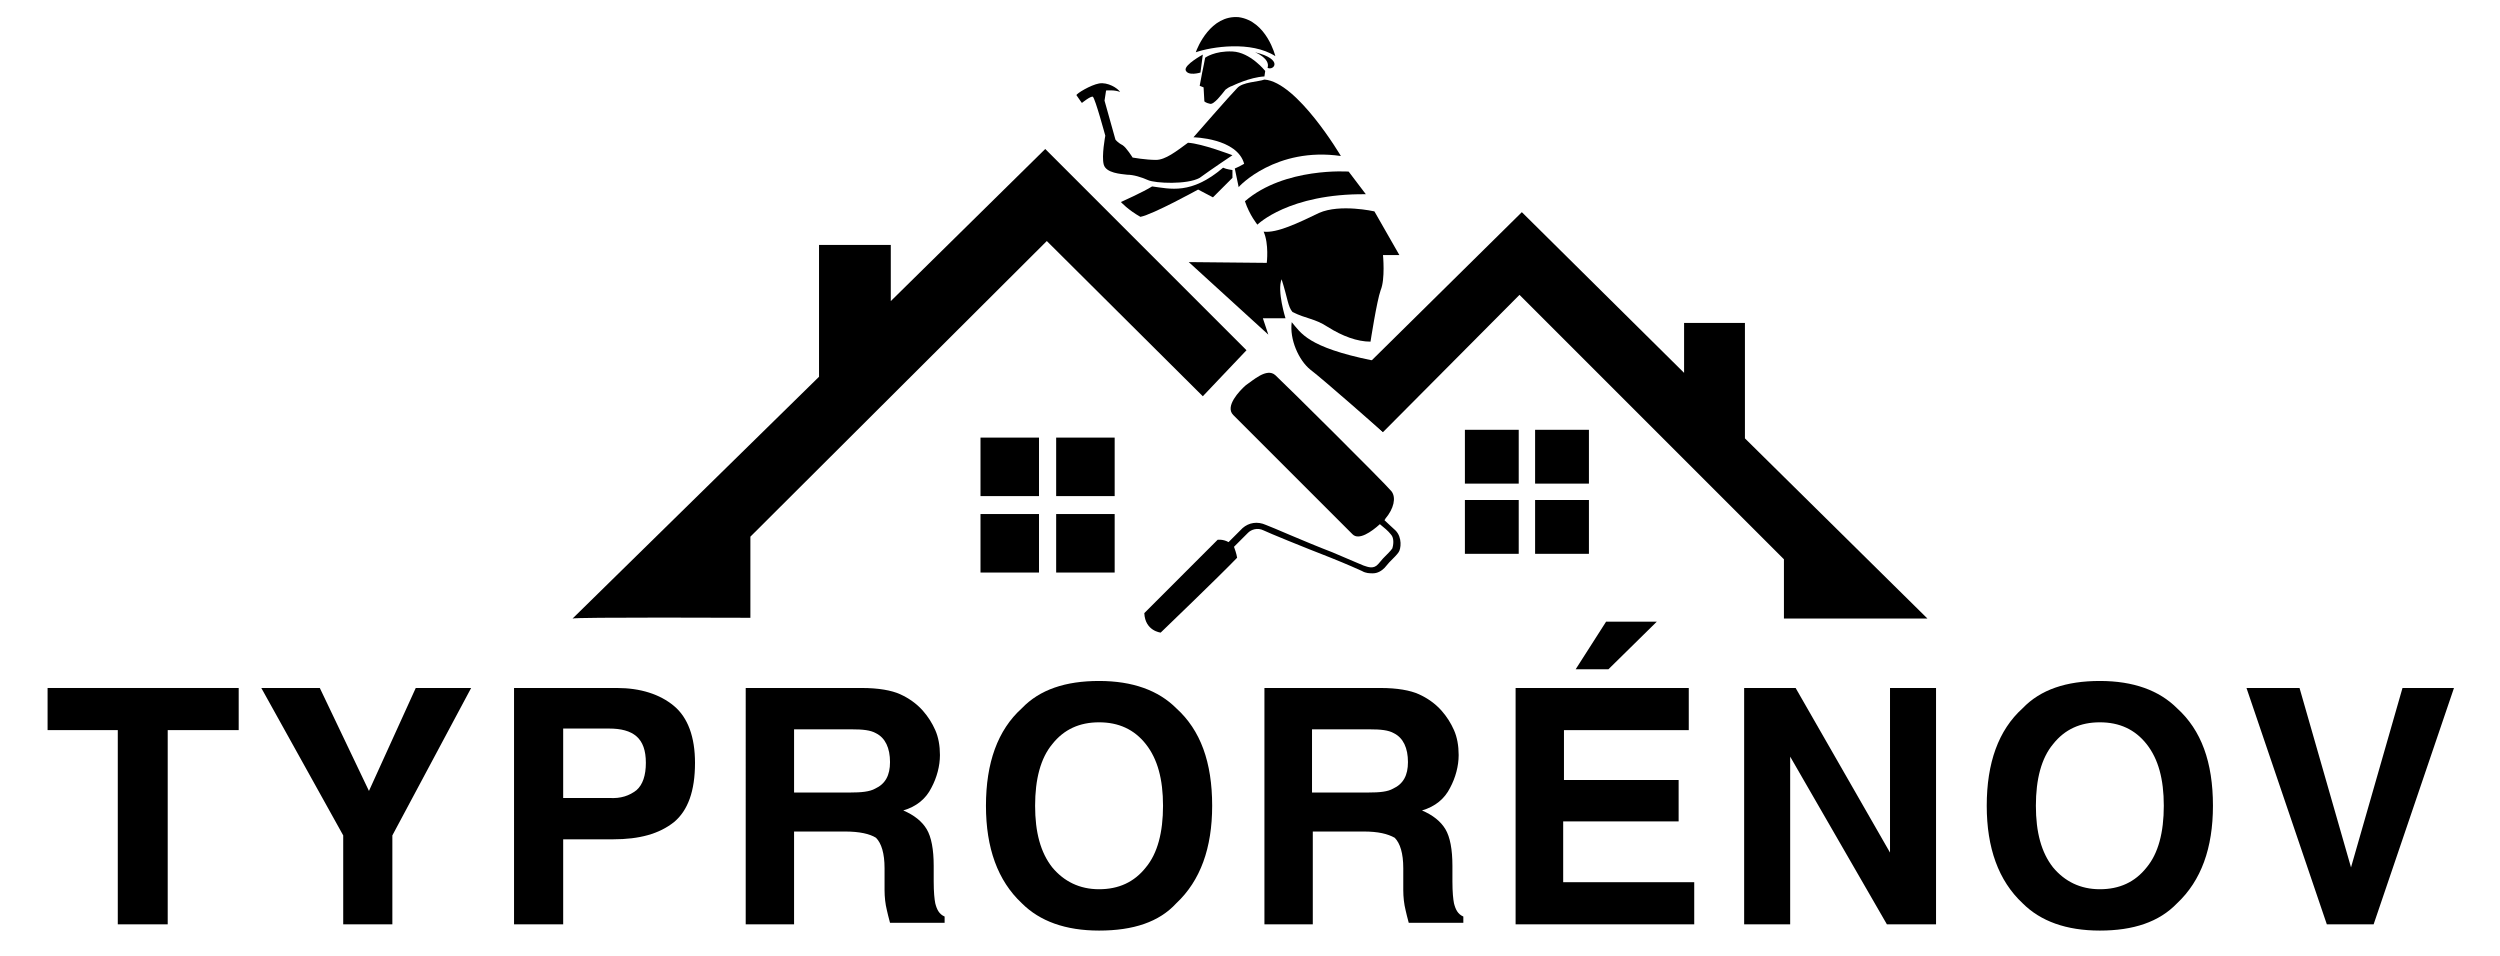
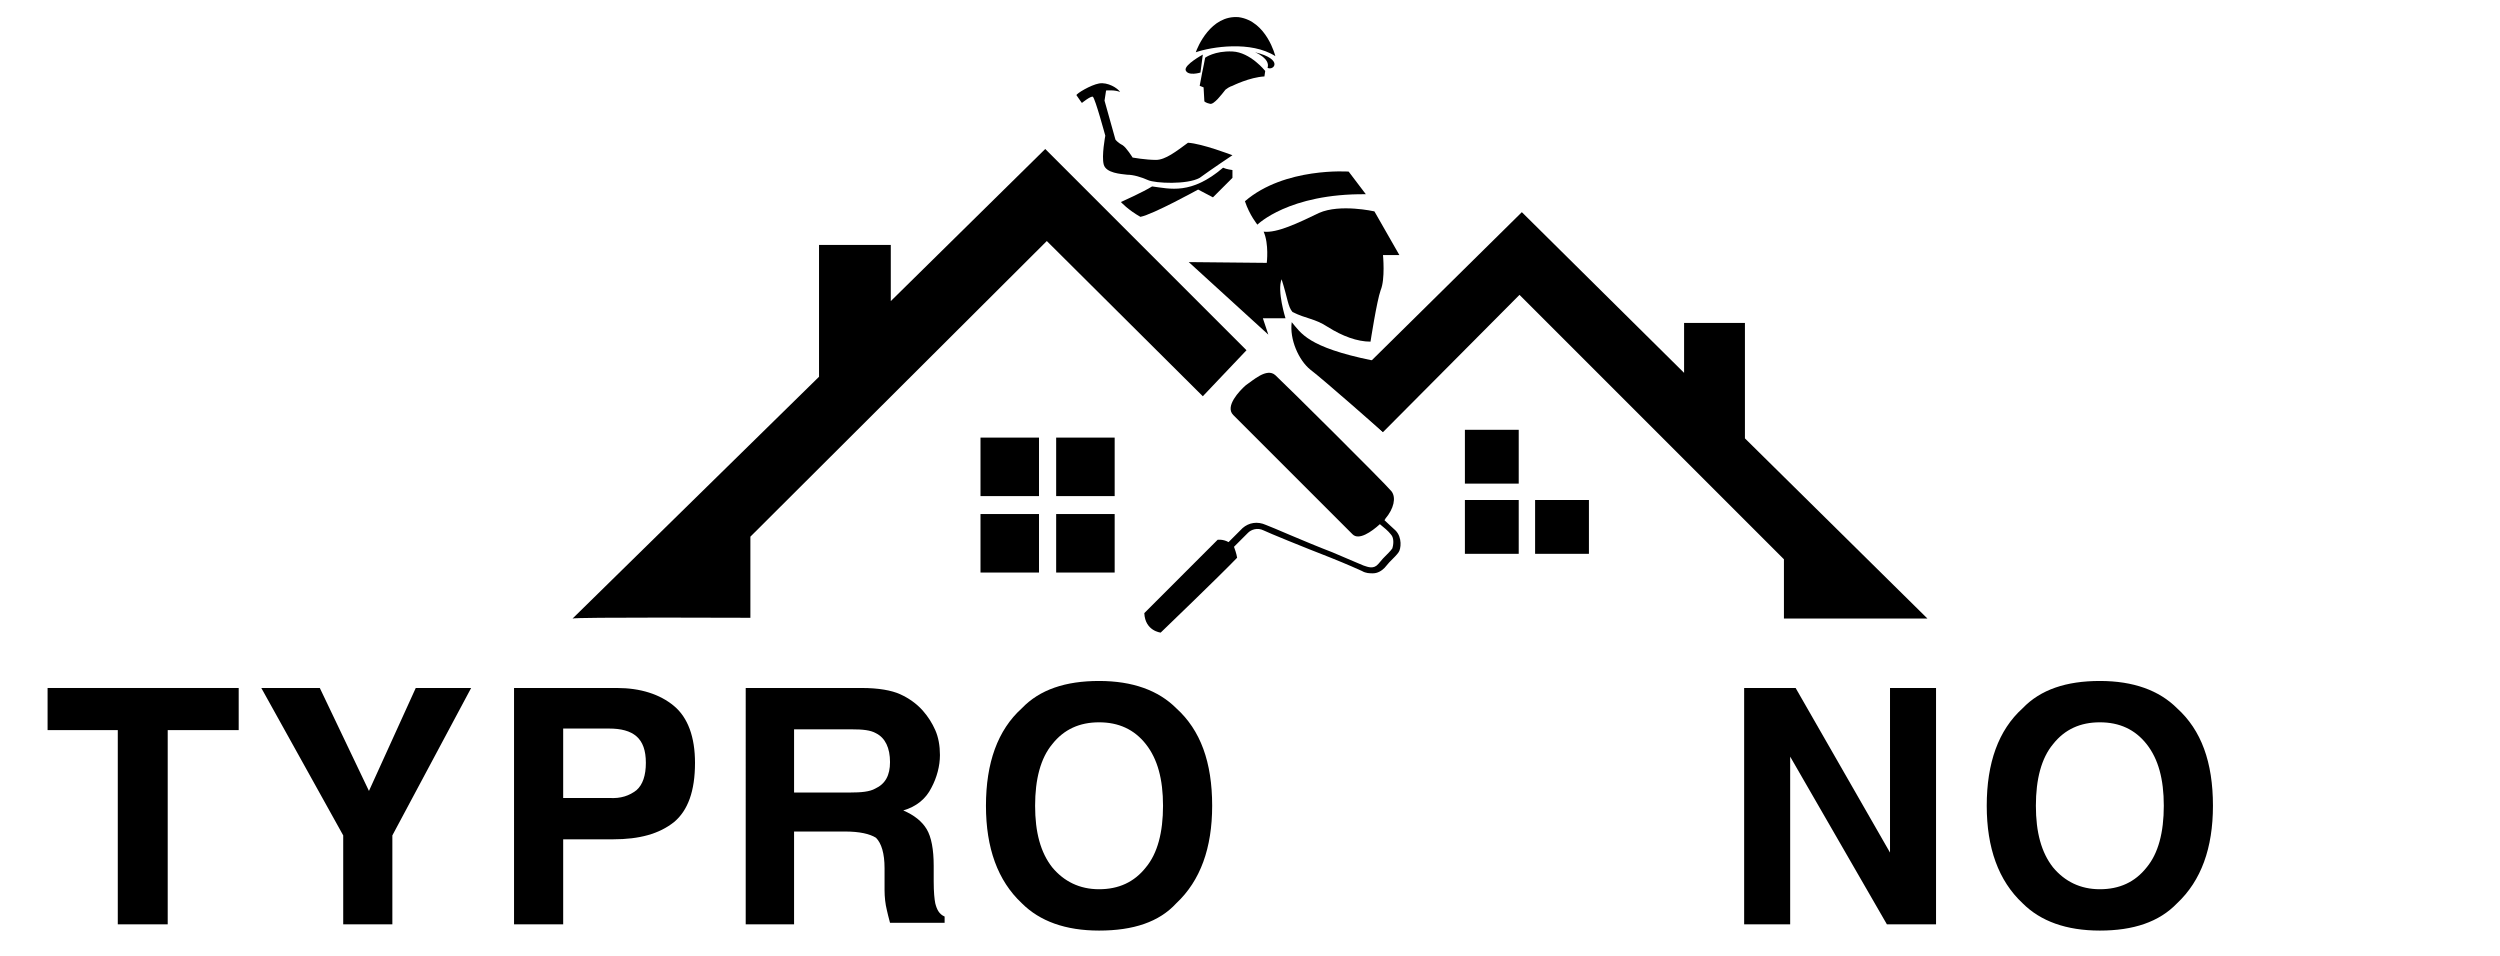
<svg xmlns="http://www.w3.org/2000/svg" version="1.1" id="Calque_1" x="0px" y="0px" viewBox="0 0 320.5 122.6" style="enable-background:new 0 0 320.5 122.6;" xml:space="preserve">
  <style type="text/css"> .st0{fill:none;} </style>
  <rect x="-491.2" y="253.2" class="st0" width="1439.5" height="225.6" />
  <g>
    <path d="M73.4,79.3l31.6-31V31.4h9.2v7.2L134,19.1l25.8,25.8l-5.6,5.9l-20-19.9l-38,37.9v10.4C96.2,79.2,73.4,79.1,73.4,79.3z" />
    <rect x="125.7" y="65.9" width="7.5" height="7.5" />
    <rect x="135.4" y="65.9" width="7.5" height="7.5" />
    <rect x="125.7" y="56.1" width="7.5" height="7.5" />
    <rect x="135.4" y="56.1" width="7.5" height="7.5" />
    <rect x="187.8" y="64.1" width="6.9" height="6.9" />
    <rect x="196.8" y="64.1" width="6.9" height="6.9" />
    <rect x="187.8" y="55.1" width="6.9" height="6.9" />
-     <rect x="196.8" y="55.1" width="6.9" height="6.9" />
    <path d="M178.9,68c-0.3-0.3-0.9-0.8-1.4-1.3c0-0.1,0.1-0.1,0.1-0.2c1.1-1.3,1.4-2.7,0.8-3.5c-0.7-0.9-13.8-13.9-14.9-14.9 c-1.1-1-2.9,0.7-3.8,1.3c-0.8,0.7-2.7,2.7-1.6,3.8c1.1,1.1,13.6,13.6,15.3,15.3c0.8,0.8,2.4-0.3,3.5-1.3c0.5,0.4,1.1,0.9,1.4,1.3 c0.5,0.5,0.3,1.5,0.2,1.8c-0.2,0.3-0.6,0.7-1.2,1.3l-0.6,0.7c-0.6,0.7-1.3,0.4-1.9,0.2c-0.2-0.1-1.7-0.7-4-1.7 c-3.4-1.3-7.9-3.3-8.5-3.5c-1.1-0.5-2.2-0.3-3,0.4c-0.3,0.3-1.1,1.1-1.8,1.8c-0.7-0.4-1.4-0.3-1.4-0.3s-7.7,7.7-9.4,9.4 c0.1,2.3,2.1,2.5,2.1,2.5s7.7-7.4,9.8-9.6c-0.1-0.6-0.3-1.1-0.4-1.4c0.7-0.7,1.4-1.4,1.8-1.8c0.4-0.4,1.2-0.7,2-0.3 c0.6,0.3,5,2.1,8.6,3.5c2,0.8,3.8,1.6,4,1.7c0.5,0.3,1,0.3,1.4,0.3c0.6,0,1.1-0.3,1.5-0.7l0.6-0.7c0.6-0.6,1-1,1.2-1.3 C179.6,70.4,179.8,68.9,178.9,68z" />
    <polygon points="171.8,50.2 195.1,27.2 215.9,47.8 215.9,41.4 223.7,41.4 223.7,56.2 247.1,79.3 228.7,79.3 228.7,71.7 194.8,37.8 177.3,55.4 " />
    <g>
      <path d="M158,19.9c0,0-3.9-1.5-5.7-1.6c-1.5,1.1-2.9,2.2-4.1,2.2c-1.3,0-3-0.3-3-0.3s-0.8-1.3-1.3-1.6c-0.6-0.3-0.9-0.7-0.9-0.7 l-1.4-5l0.2-1.3c0,0,1.2-0.1,1.8,0.2c-0.3-0.5-1.6-1.3-2.7-1.1c-1.1,0.2-2.9,1.3-2.9,1.5c0.4,0.6,0.7,1,0.7,1s1.1-0.9,1.4-0.8 c0.3,0.2,1.6,5,1.6,5s-0.5,2.6-0.2,3.7s2.2,1.2,3,1.3c0.8,0,1.8,0.3,2.7,0.7c0.9,0.4,5,0.6,6.6-0.3C155.3,21.7,158,19.9,158,19.9z " />
      <path d="M158,21.8v1l-2.5,2.5l-1.9-1c0,0-5.8,3.2-7.4,3.5c-1.6-0.9-2.5-1.9-2.5-1.9s2.9-1.3,4-2c2.3,0.3,5,1.1,9.1-2.4 C157.2,21.7,158,21.8,158,21.8z" />
      <path d="M162.1,9.8l0.1-0.7c0,0-1.9-2.4-4.2-2.5s-3.5,0.8-3.5,0.8s-0.3,1.6-0.4,2c-0.1,0.5-0.3,1.6-0.3,1.6l0.5,0.2l0.1,1.8 c0,0,0.2,0.2,0.7,0.3c0.5,0.2,1.6-1.3,2-1.8c0.5-0.4,0.9-0.5,0.9-0.5S160.2,9.9,162.1,9.8z" />
      <path d="M160.9,6.7c0,0,2,0.8,1.6,2C163.3,9.1,164.6,7.6,160.9,6.7z" />
      <path d="M163.5,7.2c0,0-1.1-4.5-4.7-5c-3.6-0.3-5.3,3.9-5.5,4.5C155.3,6,160.4,5.2,163.5,7.2z" />
      <path d="M154.2,7c0,0-2.4,1.3-2.2,2c0.3,0.8,1.9,0.3,1.9,0.3L154.2,7z" />
      <path d="M177.3,55.4c0,0-7.7-6.8-9.3-8c-1.5-1.2-2.7-3.9-2.4-6.1c1.2,1.4,2,3.2,10.3,4.9C177.2,53.6,177.3,55.4,177.3,55.4z" />
      <path d="M175.7,43.8c0,0,0.8-5.2,1.3-6.6c0.6-1.4,0.3-4.5,0.3-4.5h2.1l-3.2-5.6c0,0-4.4-1-7.1,0.2c-2.7,1.3-5.4,2.6-7.1,2.4 c0.7,1.6,0.4,4,0.4,4l-10-0.1l10.2,9.3l-0.7-2.1h2.9c0,0-1.1-3.5-0.5-5c0.8,2.5,0.8,3.5,1.4,4.2c1.8,0.9,2.8,0.8,4.5,1.9 C172.1,43.1,174,43.8,175.7,43.8z" />
      <path d="M175.1,24.9l-2.2-2.9c0,0-8.2-0.6-13.3,3.8c0.6,1.8,1.6,3,1.6,3S165.2,24.8,175.1,24.9z" />
-       <path d="M171.9,20c0,0-5.6-9.5-9.8-9.8c-0.8,0.3-2.8,0.3-3.5,1.1c-0.8,0.8-5.6,6.3-5.6,6.3s5.6,0.1,6.5,3.4 c-0.7,0.4-1.2,0.6-1.2,0.6l0.5,2.4C158.8,23.9,163.6,18.8,171.9,20z" />
    </g>
  </g>
  <g>
    <path d="M30.6,88.2v5.4h-9.1v24.9h-6.4V93.6H6.1v-5.4H30.6z" />
    <path d="M60.4,88.2l-10.1,18.9v11.4H44v-11.4L33.5,88.2H41l6.3,13.2l6-13.2H60.4z" />
    <path d="M78.6,107.6h-6.4v10.9h-6.3V88.2h13.2c3,0,5.5,0.8,7.3,2.3s2.7,4,2.7,7.3c0,3.6-0.9,6.1-2.7,7.6 C84.5,106.9,82,107.6,78.6,107.6z M81.6,101.3c0.8-0.7,1.2-1.9,1.2-3.5c0-1.6-0.4-2.7-1.2-3.4c-0.8-0.7-2-1-3.5-1h-5.9v8.9h5.9 C79.6,102.4,80.7,102,81.6,101.3z" />
    <path d="M108.3,106.6h-6.5v11.9h-6.2V88.2h14.9c2.1,0,3.8,0.3,4.9,0.8c1.1,0.5,2.1,1.2,2.9,2.1c0.7,0.8,1.2,1.6,1.6,2.5 c0.4,0.9,0.6,2,0.6,3.2c0,1.4-0.4,2.9-1.1,4.2c-0.7,1.4-1.9,2.4-3.6,2.9c1.4,0.6,2.4,1.4,3,2.4c0.6,1,0.9,2.6,0.9,4.7v2 c0,1.4,0.1,2.3,0.2,2.8c0.2,0.8,0.5,1.4,1.2,1.7v0.8h-7c-0.2-0.7-0.3-1.2-0.4-1.6c-0.2-0.8-0.3-1.7-0.3-2.6l0-2.8 c0-1.9-0.4-3.2-1.1-3.9C111.5,106.9,110.2,106.6,108.3,106.6z M112.2,101.1c1.3-0.6,1.9-1.7,1.9-3.4c0-1.8-0.6-3.1-1.8-3.7 c-0.7-0.4-1.7-0.5-3.1-0.5h-7.4v8.1h7.2C110.4,101.6,111.5,101.5,112.2,101.1z" />
    <path d="M140.9,119.3c-4.3,0-7.6-1.2-9.9-3.5c-3.1-2.9-4.6-7.1-4.6-12.5c0-5.5,1.5-9.7,4.6-12.5c2.3-2.4,5.6-3.5,9.9-3.5 c4.3,0,7.6,1.2,9.9,3.5c3.1,2.8,4.6,6.9,4.6,12.5c0,5.4-1.5,9.6-4.6,12.5C148.6,118.2,145.3,119.3,140.9,119.3z M146.9,111.2 c1.5-1.8,2.2-4.5,2.2-7.9c0-3.4-0.7-6-2.2-7.9c-1.5-1.9-3.5-2.8-6-2.8s-4.5,0.9-6,2.8c-1.5,1.8-2.2,4.5-2.2,7.9s0.7,6,2.2,7.9 c1.5,1.8,3.5,2.8,6,2.8S145.4,113.1,146.9,111.2z" />
-     <path d="M174.8,106.6h-6.5v11.9h-6.2V88.2h14.9c2.1,0,3.8,0.3,4.9,0.8c1.1,0.5,2.1,1.2,2.9,2.1c0.7,0.8,1.2,1.6,1.6,2.5 c0.4,0.9,0.6,2,0.6,3.2c0,1.4-0.4,2.9-1.1,4.2c-0.7,1.4-1.9,2.4-3.6,2.9c1.4,0.6,2.4,1.4,3,2.4c0.6,1,0.9,2.6,0.9,4.7v2 c0,1.4,0.1,2.3,0.2,2.8c0.2,0.8,0.5,1.4,1.2,1.7v0.8h-7c-0.2-0.7-0.3-1.2-0.4-1.6c-0.2-0.8-0.3-1.7-0.3-2.6l0-2.8 c0-1.9-0.4-3.2-1.1-3.9C177.9,106.9,176.7,106.6,174.8,106.6z M178.6,101.1c1.3-0.6,1.9-1.7,1.9-3.4c0-1.8-0.6-3.1-1.8-3.7 c-0.7-0.4-1.7-0.5-3.1-0.5h-7.4v8.1h7.2C176.9,101.6,177.9,101.5,178.6,101.1z" />
-     <path d="M215.1,105.3h-14.7v7.8h16.8v5.4h-22.9V88.2h22.2v5.4h-16v6.4h14.7V105.3z M202,85.8l3.9-6.1h6.5l-6.2,6.1H202z" />
    <path d="M248.2,118.5h-6.3L229.5,97v21.5h-5.9V88.2h6.6l12.1,21.1V88.2h5.9V118.5z" />
    <path d="M269.2,119.3c-4.3,0-7.6-1.2-9.9-3.5c-3.1-2.9-4.6-7.1-4.6-12.5c0-5.5,1.5-9.7,4.6-12.5c2.3-2.4,5.6-3.5,9.9-3.5 c4.3,0,7.6,1.2,9.9,3.5c3.1,2.8,4.6,6.9,4.6,12.5c0,5.4-1.5,9.6-4.6,12.5C276.8,118.2,273.5,119.3,269.2,119.3z M275.2,111.2 c1.5-1.8,2.2-4.5,2.2-7.9c0-3.4-0.7-6-2.2-7.9c-1.5-1.9-3.5-2.8-6-2.8s-4.5,0.9-6,2.8c-1.5,1.8-2.2,4.5-2.2,7.9s0.7,6,2.2,7.9 c1.5,1.8,3.5,2.8,6,2.8S273.7,113.1,275.2,111.2z" />
-     <path d="M288,88.2h6.8l6.6,23l6.6-23h6.6l-10.3,30.3h-6L288,88.2z" />
  </g>
</svg>